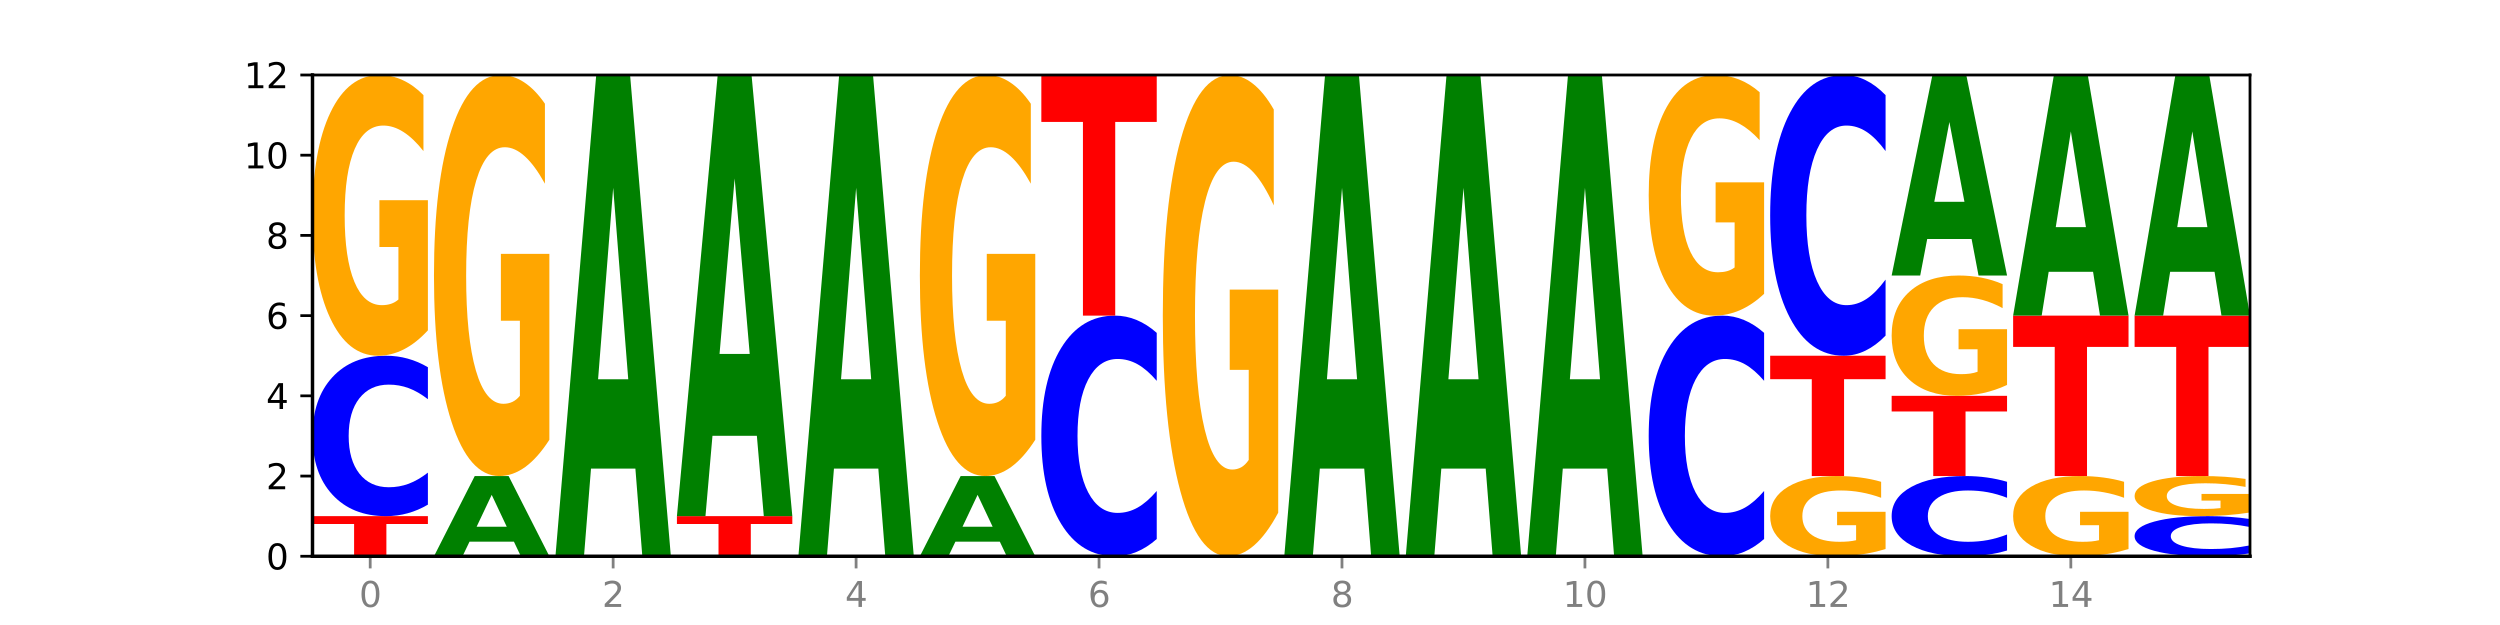
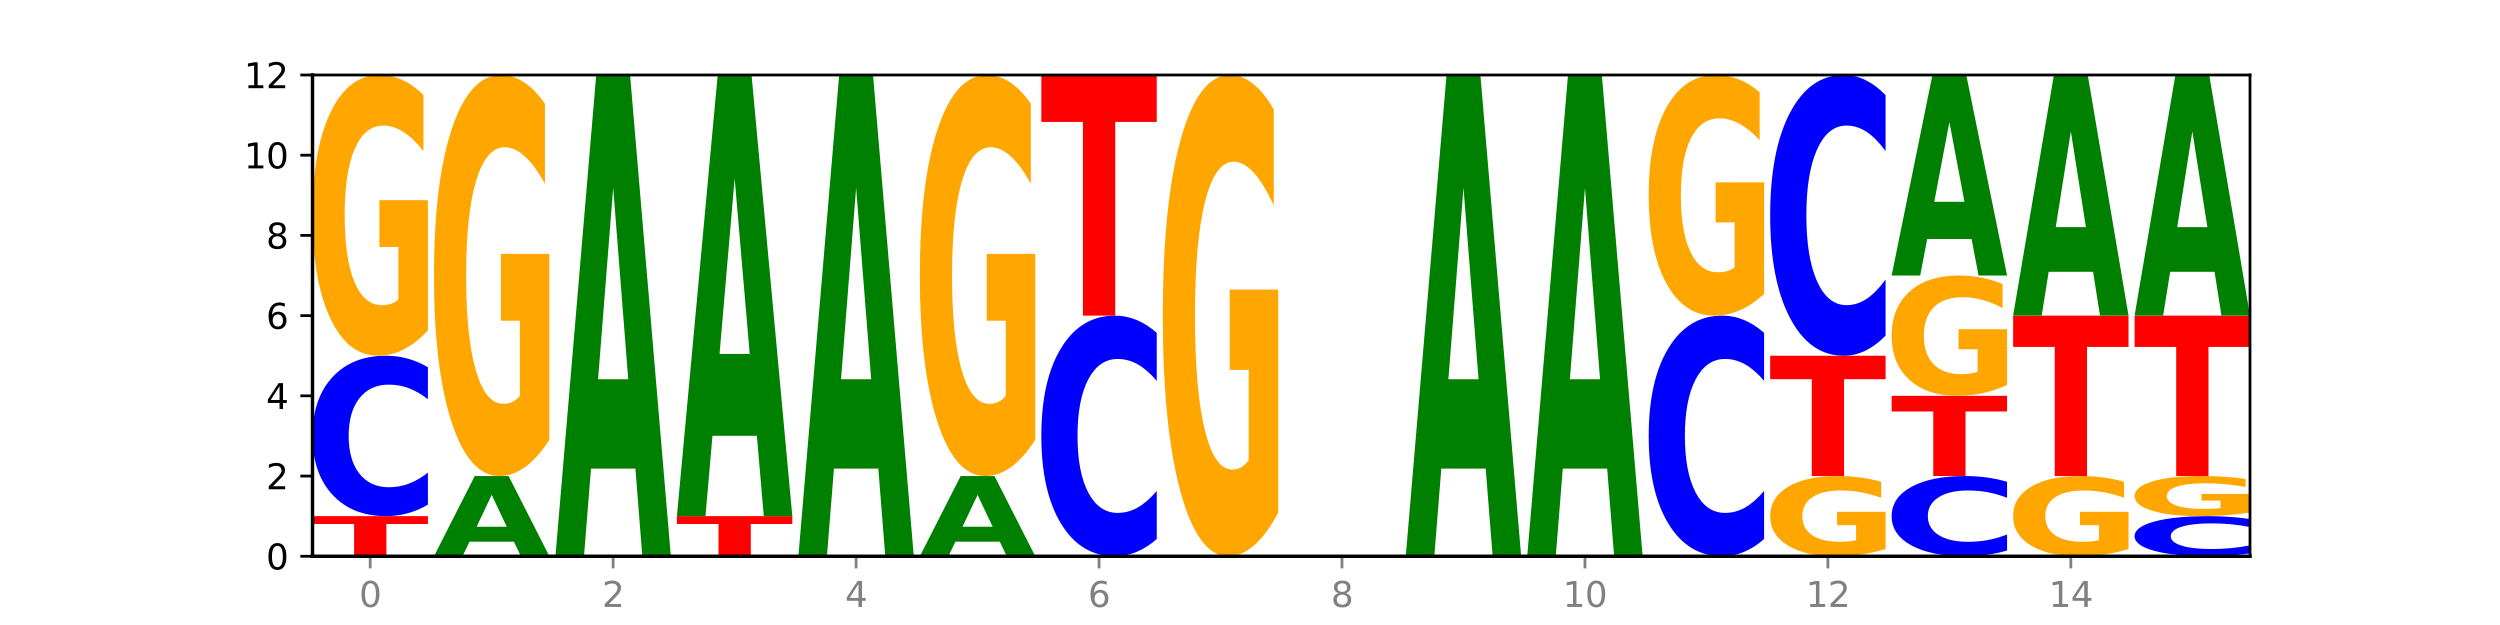
<svg xmlns="http://www.w3.org/2000/svg" xmlns:xlink="http://www.w3.org/1999/xlink" width="720pt" height="180pt" viewBox="0 0 720 180" version="1.1">
  <defs>
    <style type="text/css">*{stroke-linejoin: round; stroke-linecap: butt}</style>
  </defs>
  <g id="figure_1">
    <g id="patch_1">
      <path d="M 0 180  L 720 180  L 720 0  L 0 0  z " style="fill: #ffffff" />
    </g>
    <g id="axes_1">
      <g id="patch_2">
        <path d="M 90 160.2  L 648 160.2  L 648 21.6  L 90 21.6  z " style="fill: #ffffff" />
      </g>
      <g id="line2d_1">
        <path d="M 90 160.2  L 648 160.2  " clip-path="url(#pa435a157d2)" style="fill: none; stroke: #000000; stroke-width: 0.5; stroke-linecap: square" />
      </g>
      <g id="patch_3">
        <path d="M 90 148.65  L 123.235 148.65  L 123.235 150.903  L 111.278 150.903  L 111.278 160.2  L 101.98 160.2  L 101.98 150.903  L 90 150.903  L 90 148.65  z " clip-path="url(#pa435a157d2)" style="fill: #ff0000" />
      </g>
      <g id="patch_4">
        <path d="M 123.235 145.338  Q 120.455 146.98 117.449 147.81  Q 114.443 148.65 111.169 148.65  Q 101.405 148.65 95.702 142.428  Q 90 136.205 90 125.564  Q 90 114.885 95.702 108.672  Q 101.405 102.45 111.169 102.45  Q 114.443 102.45 117.449 103.29  Q 120.455 104.12 123.235 105.762  L 123.235 114.971  Q 120.43 112.795 117.708 111.784  Q 114.987 110.772 111.981 110.772  Q 106.588 110.772 103.498 114.713  Q 100.417 118.645 100.417 125.564  Q 100.417 132.455 103.498 136.396  Q 106.588 140.328 111.981 140.328  Q 114.987 140.328 117.708 139.316  Q 120.43 138.295 123.235 136.119  L 123.235 145.338  z " clip-path="url(#pa435a157d2)" style="fill: #0000ff" />
      </g>
      <g id="patch_5">
        <path d="M 123.235 95.135  Q 119.883 98.792 116.278 100.63  Q 112.673 102.45 108.83 102.45  Q 100.145 102.45 95.072 91.561  Q 90 80.672 90 62.05  Q 90 43.211 95.162 32.406  Q 100.331 21.6 109.321 21.6  Q 112.785 21.6 115.958 23.07  Q 119.138 24.523 121.954 27.395  L 121.954 43.512  Q 119.049 39.821 116.174 38  Q 113.299 36.163 110.409 36.163  Q 105.061 36.163 102.163 42.877  Q 99.266 49.574 99.266 62.05  Q 99.266 74.409 102.059 81.156  Q 104.852 87.887 109.992 87.887  Q 111.392 87.887 112.591 87.503  Q 113.79 87.102 114.744 86.267  L 114.744 71.135  L 109.269 71.135  L 109.269 57.658  L 123.235 57.658  L 123.235 95.135  z " clip-path="url(#pa435a157d2)" style="fill: #ffa600" />
      </g>
      <g id="patch_6">
        <path d="M 148.006 155.992  L 135.225 155.992  L 133.206 160.2  L 124.984 160.2  L 136.726 137.1  L 146.477 137.1  L 158.219 160.2  L 150.004 160.2  L 148.006 155.992  z M 137.263 151.705  L 145.947 151.705  L 141.612 142.516  L 137.263 151.705  z " clip-path="url(#pa435a157d2)" style="fill: #008000" />
      </g>
      <g id="patch_7">
        <path d="M 158.219 126.65  Q 154.868 131.875 151.263 134.499  Q 147.657 137.1 143.814 137.1  Q 135.129 137.1 130.057 121.544  Q 124.984 105.988 124.984 79.386  Q 124.984 52.473 130.146 37.037  Q 135.315 21.6 144.306 21.6  Q 147.769 21.6 150.942 23.7  Q 154.123 25.775 156.938 29.879  L 156.938 52.903  Q 154.033 47.63 151.158 45.029  Q 148.283 42.405 145.393 42.405  Q 140.045 42.405 137.148 51.996  Q 134.25 61.563 134.25 79.386  Q 134.25 97.041 137.043 106.68  Q 139.837 116.295 144.976 116.295  Q 146.376 116.295 147.576 115.746  Q 148.775 115.174 149.728 113.981  L 149.728 92.365  L 144.254 92.365  L 144.254 73.111  L 158.219 73.111  L 158.219 126.65  z " clip-path="url(#pa435a157d2)" style="fill: #ffa600" />
      </g>
      <g id="patch_8">
        <path d="M 182.991 134.951  L 170.209 134.951  L 168.191 160.2  L 159.969 160.2  L 171.711 21.6  L 181.462 21.6  L 193.204 160.2  L 184.988 160.2  L 182.991 134.951  z M 172.248 109.228  L 180.932 109.228  L 176.596 54.096  L 172.248 109.228  z " clip-path="url(#pa435a157d2)" style="fill: #008000" />
      </g>
      <g id="patch_9">
        <path d="M 194.953 148.65  L 228.188 148.65  L 228.188 150.903  L 216.231 150.903  L 216.231 160.2  L 206.933 160.2  L 206.933 150.903  L 194.953 150.903  L 194.953 148.65  z " clip-path="url(#pa435a157d2)" style="fill: #ff0000" />
      </g>
      <g id="patch_10">
        <path d="M 217.975 125.505  L 205.193 125.505  L 203.175 148.65  L 194.953 148.65  L 206.695 21.6  L 216.446 21.6  L 228.188 148.65  L 219.973 148.65  L 217.975 125.505  z M 207.232 101.925  L 215.916 101.925  L 211.581 51.388  L 207.232 101.925  z " clip-path="url(#pa435a157d2)" style="fill: #008000" />
      </g>
      <g id="patch_11">
        <path d="M 252.959 134.951  L 240.178 134.951  L 238.159 160.2  L 229.937 160.2  L 241.679 21.6  L 251.43 21.6  L 263.172 160.2  L 254.957 160.2  L 252.959 134.951  z M 242.216 109.228  L 250.9 109.228  L 246.565 54.096  L 242.216 109.228  z " clip-path="url(#pa435a157d2)" style="fill: #008000" />
      </g>
      <g id="patch_12">
        <path d="M 287.944 155.992  L 275.162 155.992  L 273.144 160.2  L 264.922 160.2  L 276.664 137.1  L 286.415 137.1  L 298.157 160.2  L 289.941 160.2  L 287.944 155.992  z M 277.2 151.705  L 285.885 151.705  L 281.549 142.516  L 277.2 151.705  z " clip-path="url(#pa435a157d2)" style="fill: #008000" />
      </g>
      <g id="patch_13">
        <path d="M 298.157 126.65  Q 294.805 131.875 291.2 134.499  Q 287.595 137.1 283.751 137.1  Q 275.066 137.1 269.994 121.544  Q 264.922 105.988 264.922 79.386  Q 264.922 52.473 270.083 37.037  Q 275.253 21.6 284.243 21.6  Q 287.707 21.6 290.88 23.7  Q 294.06 25.775 296.876 29.879  L 296.876 52.903  Q 293.971 47.63 291.096 45.029  Q 288.22 42.405 285.33 42.405  Q 279.982 42.405 277.085 51.996  Q 274.188 61.563 274.188 79.386  Q 274.188 97.041 276.981 106.68  Q 279.774 116.295 284.913 116.295  Q 286.314 116.295 287.513 115.746  Q 288.712 115.174 289.665 113.981  L 289.665 92.365  L 284.191 92.365  L 284.191 73.111  L 298.157 73.111  L 298.157 126.65  z " clip-path="url(#pa435a157d2)" style="fill: #ffa600" />
      </g>
      <g id="patch_14">
        <path d="M 333.141 155.233  Q 330.361 157.695 327.355 158.94  Q 324.349 160.2 321.075 160.2  Q 311.311 160.2 305.608 150.866  Q 299.906 141.533 299.906 125.571  Q 299.906 109.553 305.608 100.234  Q 311.311 90.9 321.075 90.9  Q 324.349 90.9 327.355 92.16  Q 330.361 93.405 333.141 95.867  L 333.141 109.682  Q 330.336 106.418 327.614 104.9  Q 324.893 103.383 321.887 103.383  Q 316.494 103.383 313.404 109.295  Q 310.323 115.193 310.323 125.571  Q 310.323 135.907 313.404 141.819  Q 316.494 147.717 321.887 147.717  Q 324.893 147.717 327.614 146.2  Q 330.336 144.668 333.141 141.404  L 333.141 155.233  z " clip-path="url(#pa435a157d2)" style="fill: #0000ff" />
      </g>
      <g id="patch_15">
        <path d="M 299.906 21.6  L 333.141 21.6  L 333.141 35.115  L 321.184 35.115  L 321.184 90.9  L 311.886 90.9  L 311.886 35.115  L 299.906 35.115  L 299.906 21.6  z " clip-path="url(#pa435a157d2)" style="fill: #ff0000" />
      </g>
      <g id="patch_16">
        <path d="M 368.125 147.66  Q 364.774 153.93 361.169 157.079  Q 357.563 160.2 353.72 160.2  Q 345.035 160.2 339.963 141.533  Q 334.89 122.866 334.89 90.943  Q 334.89 58.648 340.052 40.124  Q 345.221 21.6 354.212 21.6  Q 357.675 21.6 360.848 24.119  Q 364.029 26.61 366.844 31.535  L 366.844 59.163  Q 363.939 52.836 361.064 49.715  Q 358.189 46.566 355.299 46.566  Q 349.951 46.566 347.054 58.075  Q 344.156 69.556 344.156 90.943  Q 344.156 112.129 346.949 123.696  Q 349.743 135.234 354.882 135.234  Q 356.282 135.234 357.482 134.576  Q 358.681 133.889 359.634 132.457  L 359.634 106.518  L 354.159 106.518  L 354.159 83.413  L 368.125 83.413  L 368.125 147.66  z " clip-path="url(#pa435a157d2)" style="fill: #ffa600" />
      </g>
      <g id="patch_17">
-         <path d="M 392.897 134.951  L 380.115 134.951  L 378.097 160.2  L 369.875 160.2  L 381.617 21.6  L 391.368 21.6  L 403.11 160.2  L 394.894 160.2  L 392.897 134.951  z M 382.153 109.228  L 390.838 109.228  L 386.502 54.096  L 382.153 109.228  z " clip-path="url(#pa435a157d2)" style="fill: #008000" />
-       </g>
+         </g>
      <g id="patch_18">
        <path d="M 427.881 134.951  L 415.099 134.951  L 413.081 160.2  L 404.859 160.2  L 416.601 21.6  L 426.352 21.6  L 438.094 160.2  L 429.879 160.2  L 427.881 134.951  z M 417.138 109.228  L 425.822 109.228  L 421.487 54.096  L 417.138 109.228  z " clip-path="url(#pa435a157d2)" style="fill: #008000" />
      </g>
      <g id="patch_19">
        <path d="M 462.865 134.951  L 450.084 134.951  L 448.065 160.2  L 439.843 160.2  L 451.585 21.6  L 461.336 21.6  L 473.078 160.2  L 464.863 160.2  L 462.865 134.951  z M 452.122 109.228  L 460.806 109.228  L 456.471 54.096  L 452.122 109.228  z " clip-path="url(#pa435a157d2)" style="fill: #008000" />
      </g>
      <g id="patch_20">
        <path d="M 508.063 155.233  Q 505.283 157.695 502.276 158.94  Q 499.27 160.2 495.996 160.2  Q 486.233 160.2 480.53 150.866  Q 474.828 141.533 474.828 125.571  Q 474.828 109.553 480.53 100.234  Q 486.233 90.9 495.996 90.9  Q 499.27 90.9 502.276 92.16  Q 505.283 93.405 508.063 95.867  L 508.063 109.682  Q 505.258 106.418 502.536 104.9  Q 499.815 103.383 496.808 103.383  Q 491.416 103.383 488.326 109.295  Q 485.244 115.193 485.244 125.571  Q 485.244 135.907 488.326 141.819  Q 491.416 147.717 496.808 147.717  Q 499.815 147.717 502.536 146.2  Q 505.258 144.668 508.063 141.404  L 508.063 155.233  z " clip-path="url(#pa435a157d2)" style="fill: #0000ff" />
      </g>
      <g id="patch_21">
        <path d="M 508.063 84.63  Q 504.711 87.765 501.106 89.34  Q 497.501 90.9 493.657 90.9  Q 484.972 90.9 479.9 81.566  Q 474.828 72.233 474.828 56.271  Q 474.828 40.124 479.989 30.862  Q 485.159 21.6 494.149 21.6  Q 497.612 21.6 500.786 22.86  Q 503.966 24.105 506.782 26.567  L 506.782 40.382  Q 503.877 37.218 501.002 35.658  Q 498.126 34.083 495.236 34.083  Q 489.888 34.083 486.991 39.838  Q 484.093 45.578 484.093 56.271  Q 484.093 66.865 486.887 72.648  Q 489.68 78.417 494.819 78.417  Q 496.22 78.417 497.419 78.088  Q 498.618 77.744 499.571 77.029  L 499.571 64.059  L 494.097 64.059  L 494.097 52.507  L 508.063 52.507  L 508.063 84.63  z " clip-path="url(#pa435a157d2)" style="fill: #ffa600" />
      </g>
      <g id="patch_22">
        <path d="M 543.047 158.11  Q 539.695 159.155 536.09 159.68  Q 532.485 160.2 528.642 160.2  Q 519.957 160.2 514.884 157.089  Q 509.812 153.978 509.812 148.657  Q 509.812 143.275 514.974 140.187  Q 520.143 137.1 529.133 137.1  Q 532.597 137.1 535.77 137.52  Q 538.95 137.935 541.766 138.756  L 541.766 143.361  Q 538.861 142.306 535.986 141.786  Q 533.111 141.261 530.221 141.261  Q 524.873 141.261 521.975 143.179  Q 519.078 145.093 519.078 148.657  Q 519.078 152.188 521.871 154.116  Q 524.664 156.039 529.804 156.039  Q 531.204 156.039 532.403 155.929  Q 533.602 155.815 534.556 155.576  L 534.556 151.253  L 529.081 151.253  L 529.081 147.402  L 543.047 147.402  L 543.047 158.11  z " clip-path="url(#pa435a157d2)" style="fill: #ffa600" />
      </g>
      <g id="patch_23">
        <path d="M 509.812 102.45  L 543.047 102.45  L 543.047 109.208  L 531.09 109.208  L 531.09 137.1  L 521.792 137.1  L 521.792 109.208  L 509.812 109.208  L 509.812 102.45  z " clip-path="url(#pa435a157d2)" style="fill: #ff0000" />
      </g>
      <g id="patch_24">
        <path d="M 543.047 96.655  Q 540.267 99.527 537.261 100.98  Q 534.255 102.45 530.981 102.45  Q 521.217 102.45 515.514 91.561  Q 509.812 80.672 509.812 62.05  Q 509.812 43.362 515.514 32.489  Q 521.217 21.6 530.981 21.6  Q 534.255 21.6 537.261 23.07  Q 540.267 24.523 543.047 27.395  L 543.047 43.512  Q 540.242 39.704 537.52 37.934  Q 534.799 36.163 531.793 36.163  Q 526.4 36.163 523.31 43.061  Q 520.229 49.942 520.229 62.05  Q 520.229 74.108 523.31 81.006  Q 526.4 87.887 531.793 87.887  Q 534.799 87.887 537.52 86.116  Q 540.242 84.329 543.047 80.521  L 543.047 96.655  z " clip-path="url(#pa435a157d2)" style="fill: #0000ff" />
      </g>
      <g id="patch_25">
        <path d="M 578.031 158.544  Q 575.251 159.365 572.245 159.78  Q 569.239 160.2 565.965 160.2  Q 556.201 160.2 550.499 157.089  Q 544.796 153.978 544.796 148.657  Q 544.796 143.318 550.499 140.211  Q 556.201 137.1 565.965 137.1  Q 569.239 137.1 572.245 137.52  Q 575.251 137.935 578.031 138.756  L 578.031 143.361  Q 575.226 142.273 572.505 141.767  Q 569.783 141.261 566.777 141.261  Q 561.384 141.261 558.295 143.232  Q 555.213 145.198 555.213 148.657  Q 555.213 152.102 558.295 154.073  Q 561.384 156.039 566.777 156.039  Q 569.783 156.039 572.505 155.533  Q 575.226 155.023 578.031 153.935  L 578.031 158.544  z " clip-path="url(#pa435a157d2)" style="fill: #0000ff" />
      </g>
      <g id="patch_26">
        <path d="M 544.796 114  L 578.031 114  L 578.031 118.505  L 566.074 118.505  L 566.074 137.1  L 556.776 137.1  L 556.776 118.505  L 544.796 118.505  L 544.796 114  z " clip-path="url(#pa435a157d2)" style="fill: #ff0000" />
      </g>
      <g id="patch_27">
        <path d="M 578.031 110.865  Q 574.68 112.432 571.074 113.22  Q 567.469 114 563.626 114  Q 554.941 114 549.869 109.333  Q 544.796 104.666 544.796 96.686  Q 544.796 88.612 549.958 83.981  Q 555.127 79.35 564.118 79.35  Q 567.581 79.35 570.754 79.98  Q 573.935 80.603 576.75 81.834  L 576.75 88.741  Q 573.845 87.159 570.97 86.379  Q 568.095 85.591 565.205 85.591  Q 559.857 85.591 556.96 88.469  Q 554.062 91.339 554.062 96.686  Q 554.062 101.982 556.855 104.874  Q 559.649 107.759 564.788 107.759  Q 566.188 107.759 567.387 107.594  Q 568.587 107.422 569.54 107.064  L 569.54 100.579  L 564.065 100.579  L 564.065 94.803  L 578.031 94.803  L 578.031 110.865  z " clip-path="url(#pa435a157d2)" style="fill: #ffa600" />
      </g>
      <g id="patch_28">
        <path d="M 567.818 68.83  L 555.037 68.83  L 553.018 79.35  L 544.796 79.35  L 556.538 21.6  L 566.289 21.6  L 578.031 79.35  L 569.816 79.35  L 567.818 68.83  z M 557.075 58.111  L 565.759 58.111  L 561.424 35.14  L 557.075 58.111  z " clip-path="url(#pa435a157d2)" style="fill: #008000" />
      </g>
      <g id="patch_29">
        <path d="M 613.016 158.11  Q 609.664 159.155 606.059 159.68  Q 602.454 160.2 598.61 160.2  Q 589.925 160.2 584.853 157.089  Q 579.781 153.978 579.781 148.657  Q 579.781 143.275 584.942 140.187  Q 590.112 137.1 599.102 137.1  Q 602.565 137.1 605.739 137.52  Q 608.919 137.935 611.735 138.756  L 611.735 143.361  Q 608.83 142.306 605.955 141.786  Q 603.079 141.261 600.189 141.261  Q 594.841 141.261 591.944 143.179  Q 589.046 145.093 589.046 148.657  Q 589.046 152.188 591.84 154.116  Q 594.633 156.039 599.772 156.039  Q 601.173 156.039 602.372 155.929  Q 603.571 155.815 604.524 155.576  L 604.524 151.253  L 599.05 151.253  L 599.05 147.402  L 613.016 147.402  L 613.016 158.11  z " clip-path="url(#pa435a157d2)" style="fill: #ffa600" />
      </g>
      <g id="patch_30">
        <path d="M 579.781 90.9  L 613.016 90.9  L 613.016 99.91  L 601.059 99.91  L 601.059 137.1  L 591.761 137.1  L 591.761 99.91  L 579.781 99.91  L 579.781 90.9  z " clip-path="url(#pa435a157d2)" style="fill: #ff0000" />
      </g>
      <g id="patch_31">
        <path d="M 602.803 78.276  L 590.021 78.276  L 588.003 90.9  L 579.781 90.9  L 591.523 21.6  L 601.274 21.6  L 613.016 90.9  L 604.8 90.9  L 602.803 78.276  z M 592.059 65.414  L 600.744 65.414  L 596.408 37.848  L 592.059 65.414  z " clip-path="url(#pa435a157d2)" style="fill: #008000" />
      </g>
      <g id="patch_32">
        <path d="M 648 159.372  Q 645.22 159.782 642.214 159.99  Q 639.208 160.2 635.934 160.2  Q 626.17 160.2 620.467 158.644  Q 614.765 157.089 614.765 154.429  Q 614.765 151.759 620.467 150.206  Q 626.17 148.65 635.934 148.65  Q 639.208 148.65 642.214 148.86  Q 645.22 149.068 648 149.478  L 648 151.78  Q 645.195 151.236 642.473 150.983  Q 639.752 150.73 636.746 150.73  Q 631.353 150.73 628.263 151.716  Q 625.182 152.699 625.182 154.429  Q 625.182 156.151 628.263 157.137  Q 631.353 158.12 636.746 158.12  Q 639.752 158.12 642.473 157.867  Q 645.195 157.611 648 157.067  L 648 159.372  z " clip-path="url(#pa435a157d2)" style="fill: #0000ff" />
      </g>
      <g id="patch_33">
        <path d="M 648 147.605  Q 644.648 148.127 641.043 148.39  Q 637.438 148.65 633.595 148.65  Q 624.91 148.65 619.837 147.094  Q 614.765 145.539 614.765 142.879  Q 614.765 140.187 619.927 138.644  Q 625.096 137.1 634.086 137.1  Q 637.55 137.1 640.723 137.31  Q 643.903 137.518 646.719 137.928  L 646.719 140.23  Q 643.814 139.703 640.939 139.443  Q 638.064 139.18 635.174 139.18  Q 629.826 139.18 626.928 140.14  Q 624.031 141.096 624.031 142.879  Q 624.031 144.644 626.824 145.608  Q 629.617 146.57 634.757 146.57  Q 636.157 146.57 637.356 146.515  Q 638.555 146.457 639.509 146.338  L 639.509 144.176  L 634.034 144.176  L 634.034 142.251  L 648 142.251  L 648 147.605  z " clip-path="url(#pa435a157d2)" style="fill: #ffa600" />
      </g>
      <g id="patch_34">
        <path d="M 614.765 90.9  L 648 90.9  L 648 99.91  L 636.043 99.91  L 636.043 137.1  L 626.745 137.1  L 626.745 99.91  L 614.765 99.91  L 614.765 90.9  z " clip-path="url(#pa435a157d2)" style="fill: #ff0000" />
      </g>
      <g id="patch_35">
        <path d="M 637.787 78.276  L 625.005 78.276  L 622.987 90.9  L 614.765 90.9  L 626.507 21.6  L 636.258 21.6  L 648 90.9  L 639.785 90.9  L 637.787 78.276  z M 627.044 65.414  L 635.728 65.414  L 631.393 37.848  L 627.044 65.414  z " clip-path="url(#pa435a157d2)" style="fill: #008000" />
      </g>
      <g id="matplotlib.axis_1">
        <g id="xtick_1">
          <g id="line2d_2">
            <defs>
              <path id="m40c1127b4e" d="M 0 0  L 0 3.5  " style="stroke: #808080; stroke-width: 0.8" />
            </defs>
            <g>
              <use xlink:href="#m40c1127b4e" x="106.618" y="160.2" style="fill: #808080; stroke: #808080; stroke-width: 0.8" />
            </g>
          </g>
          <g id="text_1">
            <g style="fill: #808080" transform="translate(103.436 174.798) scale(0.1 -0.1)">
              <defs>
                <path id="DejaVuSans-30" d="M 2034 4250  Q 1547 4250 1301 3770  Q 1056 3291 1056 2328  Q 1056 1369 1301 889  Q 1547 409 2034 409  Q 2525 409 2770 889  Q 3016 1369 3016 2328  Q 3016 3291 2770 3770  Q 2525 4250 2034 4250  z M 2034 4750  Q 2819 4750 3233 4129  Q 3647 3509 3647 2328  Q 3647 1150 3233 529  Q 2819 -91 2034 -91  Q 1250 -91 836 529  Q 422 1150 422 2328  Q 422 3509 836 4129  Q 1250 4750 2034 4750  z " transform="scale(0.016)" />
              </defs>
              <use xlink:href="#DejaVuSans-30" />
            </g>
          </g>
        </g>
        <g id="xtick_2">
          <g id="line2d_3">
            <g>
              <use xlink:href="#m40c1127b4e" x="176.586" y="160.2" style="fill: #808080; stroke: #808080; stroke-width: 0.8" />
            </g>
          </g>
          <g id="text_2">
            <g style="fill: #808080" transform="translate(173.405 174.798) scale(0.1 -0.1)">
              <defs>
                <path id="DejaVuSans-32" d="M 1228 531  L 3431 531  L 3431 0  L 469 0  L 469 531  Q 828 903 1448 1529  Q 2069 2156 2228 2338  Q 2531 2678 2651 2914  Q 2772 3150 2772 3378  Q 2772 3750 2511 3984  Q 2250 4219 1831 4219  Q 1534 4219 1204 4116  Q 875 4013 500 3803  L 500 4441  Q 881 4594 1212 4672  Q 1544 4750 1819 4750  Q 2544 4750 2975 4387  Q 3406 4025 3406 3419  Q 3406 3131 3298 2873  Q 3191 2616 2906 2266  Q 2828 2175 2409 1742  Q 1991 1309 1228 531  z " transform="scale(0.016)" />
              </defs>
              <use xlink:href="#DejaVuSans-32" />
            </g>
          </g>
        </g>
        <g id="xtick_3">
          <g id="line2d_4">
            <g>
              <use xlink:href="#m40c1127b4e" x="246.555" y="160.2" style="fill: #808080; stroke: #808080; stroke-width: 0.8" />
            </g>
          </g>
          <g id="text_3">
            <g style="fill: #808080" transform="translate(243.374 174.798) scale(0.1 -0.1)">
              <defs>
                <path id="DejaVuSans-34" d="M 2419 4116  L 825 1625  L 2419 1625  L 2419 4116  z M 2253 4666  L 3047 4666  L 3047 1625  L 3713 1625  L 3713 1100  L 3047 1100  L 3047 0  L 2419 0  L 2419 1100  L 313 1100  L 313 1709  L 2253 4666  z " transform="scale(0.016)" />
              </defs>
              <use xlink:href="#DejaVuSans-34" />
            </g>
          </g>
        </g>
        <g id="xtick_4">
          <g id="line2d_5">
            <g>
              <use xlink:href="#m40c1127b4e" x="316.524" y="160.2" style="fill: #808080; stroke: #808080; stroke-width: 0.8" />
            </g>
          </g>
          <g id="text_4">
            <g style="fill: #808080" transform="translate(313.342 174.798) scale(0.1 -0.1)">
              <defs>
                <path id="DejaVuSans-36" d="M 2113 2584  Q 1688 2584 1439 2293  Q 1191 2003 1191 1497  Q 1191 994 1439 701  Q 1688 409 2113 409  Q 2538 409 2786 701  Q 3034 994 3034 1497  Q 3034 2003 2786 2293  Q 2538 2584 2113 2584  z M 3366 4563  L 3366 3988  Q 3128 4100 2886 4159  Q 2644 4219 2406 4219  Q 1781 4219 1451 3797  Q 1122 3375 1075 2522  Q 1259 2794 1537 2939  Q 1816 3084 2150 3084  Q 2853 3084 3261 2657  Q 3669 2231 3669 1497  Q 3669 778 3244 343  Q 2819 -91 2113 -91  Q 1303 -91 875 529  Q 447 1150 447 2328  Q 447 3434 972 4092  Q 1497 4750 2381 4750  Q 2619 4750 2861 4703  Q 3103 4656 3366 4563  z " transform="scale(0.016)" />
              </defs>
              <use xlink:href="#DejaVuSans-36" />
            </g>
          </g>
        </g>
        <g id="xtick_5">
          <g id="line2d_6">
            <g>
              <use xlink:href="#m40c1127b4e" x="386.492" y="160.2" style="fill: #808080; stroke: #808080; stroke-width: 0.8" />
            </g>
          </g>
          <g id="text_5">
            <g style="fill: #808080" transform="translate(383.311 174.798) scale(0.1 -0.1)">
              <defs>
                <path id="DejaVuSans-38" d="M 2034 2216  Q 1584 2216 1326 1975  Q 1069 1734 1069 1313  Q 1069 891 1326 650  Q 1584 409 2034 409  Q 2484 409 2743 651  Q 3003 894 3003 1313  Q 3003 1734 2745 1975  Q 2488 2216 2034 2216  z M 1403 2484  Q 997 2584 770 2862  Q 544 3141 544 3541  Q 544 4100 942 4425  Q 1341 4750 2034 4750  Q 2731 4750 3128 4425  Q 3525 4100 3525 3541  Q 3525 3141 3298 2862  Q 3072 2584 2669 2484  Q 3125 2378 3379 2068  Q 3634 1759 3634 1313  Q 3634 634 3220 271  Q 2806 -91 2034 -91  Q 1263 -91 848 271  Q 434 634 434 1313  Q 434 1759 690 2068  Q 947 2378 1403 2484  z M 1172 3481  Q 1172 3119 1398 2916  Q 1625 2713 2034 2713  Q 2441 2713 2670 2916  Q 2900 3119 2900 3481  Q 2900 3844 2670 4047  Q 2441 4250 2034 4250  Q 1625 4250 1398 4047  Q 1172 3844 1172 3481  z " transform="scale(0.016)" />
              </defs>
              <use xlink:href="#DejaVuSans-38" />
            </g>
          </g>
        </g>
        <g id="xtick_6">
          <g id="line2d_7">
            <g>
              <use xlink:href="#m40c1127b4e" x="456.461" y="160.2" style="fill: #808080; stroke: #808080; stroke-width: 0.8" />
            </g>
          </g>
          <g id="text_6">
            <g style="fill: #808080" transform="translate(450.098 174.798) scale(0.1 -0.1)">
              <defs>
                <path id="DejaVuSans-31" d="M 794 531  L 1825 531  L 1825 4091  L 703 3866  L 703 4441  L 1819 4666  L 2450 4666  L 2450 531  L 3481 531  L 3481 0  L 794 0  L 794 531  z " transform="scale(0.016)" />
              </defs>
              <use xlink:href="#DejaVuSans-31" />
              <use xlink:href="#DejaVuSans-30" x="63.623" />
            </g>
          </g>
        </g>
        <g id="xtick_7">
          <g id="line2d_8">
            <g>
              <use xlink:href="#m40c1127b4e" x="526.429" y="160.2" style="fill: #808080; stroke: #808080; stroke-width: 0.8" />
            </g>
          </g>
          <g id="text_7">
            <g style="fill: #808080" transform="translate(520.067 174.798) scale(0.1 -0.1)">
              <use xlink:href="#DejaVuSans-31" />
              <use xlink:href="#DejaVuSans-32" x="63.623" />
            </g>
          </g>
        </g>
        <g id="xtick_8">
          <g id="line2d_9">
            <g>
              <use xlink:href="#m40c1127b4e" x="596.398" y="160.2" style="fill: #808080; stroke: #808080; stroke-width: 0.8" />
            </g>
          </g>
          <g id="text_8">
            <g style="fill: #808080" transform="translate(590.036 174.798) scale(0.1 -0.1)">
              <use xlink:href="#DejaVuSans-31" />
              <use xlink:href="#DejaVuSans-34" x="63.623" />
            </g>
          </g>
        </g>
      </g>
      <g id="matplotlib.axis_2">
        <g id="ytick_1">
          <g id="line2d_10">
            <defs>
              <path id="med24f59c37" d="M 0 0  L -3.5 0  " style="stroke: #000000; stroke-width: 0.8" />
            </defs>
            <g>
              <use xlink:href="#med24f59c37" x="90" y="160.2" style="stroke: #000000; stroke-width: 0.8" />
            </g>
          </g>
          <g id="text_9">
            <g transform="translate(76.638 163.999) scale(0.1 -0.1)">
              <use xlink:href="#DejaVuSans-30" />
            </g>
          </g>
        </g>
        <g id="ytick_2">
          <g id="line2d_11">
            <g>
              <use xlink:href="#med24f59c37" x="90" y="137.1" style="stroke: #000000; stroke-width: 0.8" />
            </g>
          </g>
          <g id="text_10">
            <g transform="translate(76.638 140.899) scale(0.1 -0.1)">
              <use xlink:href="#DejaVuSans-32" />
            </g>
          </g>
        </g>
        <g id="ytick_3">
          <g id="line2d_12">
            <g>
              <use xlink:href="#med24f59c37" x="90" y="114" style="stroke: #000000; stroke-width: 0.8" />
            </g>
          </g>
          <g id="text_11">
            <g transform="translate(76.638 117.799) scale(0.1 -0.1)">
              <use xlink:href="#DejaVuSans-34" />
            </g>
          </g>
        </g>
        <g id="ytick_4">
          <g id="line2d_13">
            <g>
              <use xlink:href="#med24f59c37" x="90" y="90.9" style="stroke: #000000; stroke-width: 0.8" />
            </g>
          </g>
          <g id="text_12">
            <g transform="translate(76.638 94.699) scale(0.1 -0.1)">
              <use xlink:href="#DejaVuSans-36" />
            </g>
          </g>
        </g>
        <g id="ytick_5">
          <g id="line2d_14">
            <g>
              <use xlink:href="#med24f59c37" x="90" y="67.8" style="stroke: #000000; stroke-width: 0.8" />
            </g>
          </g>
          <g id="text_13">
            <g transform="translate(76.638 71.599) scale(0.1 -0.1)">
              <use xlink:href="#DejaVuSans-38" />
            </g>
          </g>
        </g>
        <g id="ytick_6">
          <g id="line2d_15">
            <g>
              <use xlink:href="#med24f59c37" x="90" y="44.7" style="stroke: #000000; stroke-width: 0.8" />
            </g>
          </g>
          <g id="text_14">
            <g transform="translate(70.275 48.499) scale(0.1 -0.1)">
              <use xlink:href="#DejaVuSans-31" />
              <use xlink:href="#DejaVuSans-30" x="63.623" />
            </g>
          </g>
        </g>
        <g id="ytick_7">
          <g id="line2d_16">
            <g>
              <use xlink:href="#med24f59c37" x="90" y="21.6" style="stroke: #000000; stroke-width: 0.8" />
            </g>
          </g>
          <g id="text_15">
            <g transform="translate(70.275 25.399) scale(0.1 -0.1)">
              <use xlink:href="#DejaVuSans-31" />
              <use xlink:href="#DejaVuSans-32" x="63.623" />
            </g>
          </g>
        </g>
      </g>
      <g id="patch_36">
        <path d="M 90 160.2  L 90 21.6  " style="fill: none; stroke: #000000; stroke-linejoin: miter; stroke-linecap: square" />
      </g>
      <g id="patch_37">
        <path d="M 648 160.2  L 648 21.6  " style="fill: none; stroke: #000000; stroke-width: 0.8; stroke-linejoin: miter; stroke-linecap: square" />
      </g>
      <g id="patch_38">
        <path d="M 90 160.2  L 648 160.2  " style="fill: none; stroke: #000000; stroke-linejoin: miter; stroke-linecap: square" />
      </g>
      <g id="patch_39">
        <path d="M 90 21.6  L 648 21.6  " style="fill: none; stroke: #000000; stroke-width: 0.8; stroke-linejoin: miter; stroke-linecap: square" />
      </g>
    </g>
  </g>
  <defs>
    <clipPath id="pa435a157d2">
      <rect x="90" y="21.6" width="558" height="138.6" />
    </clipPath>
  </defs>
</svg>